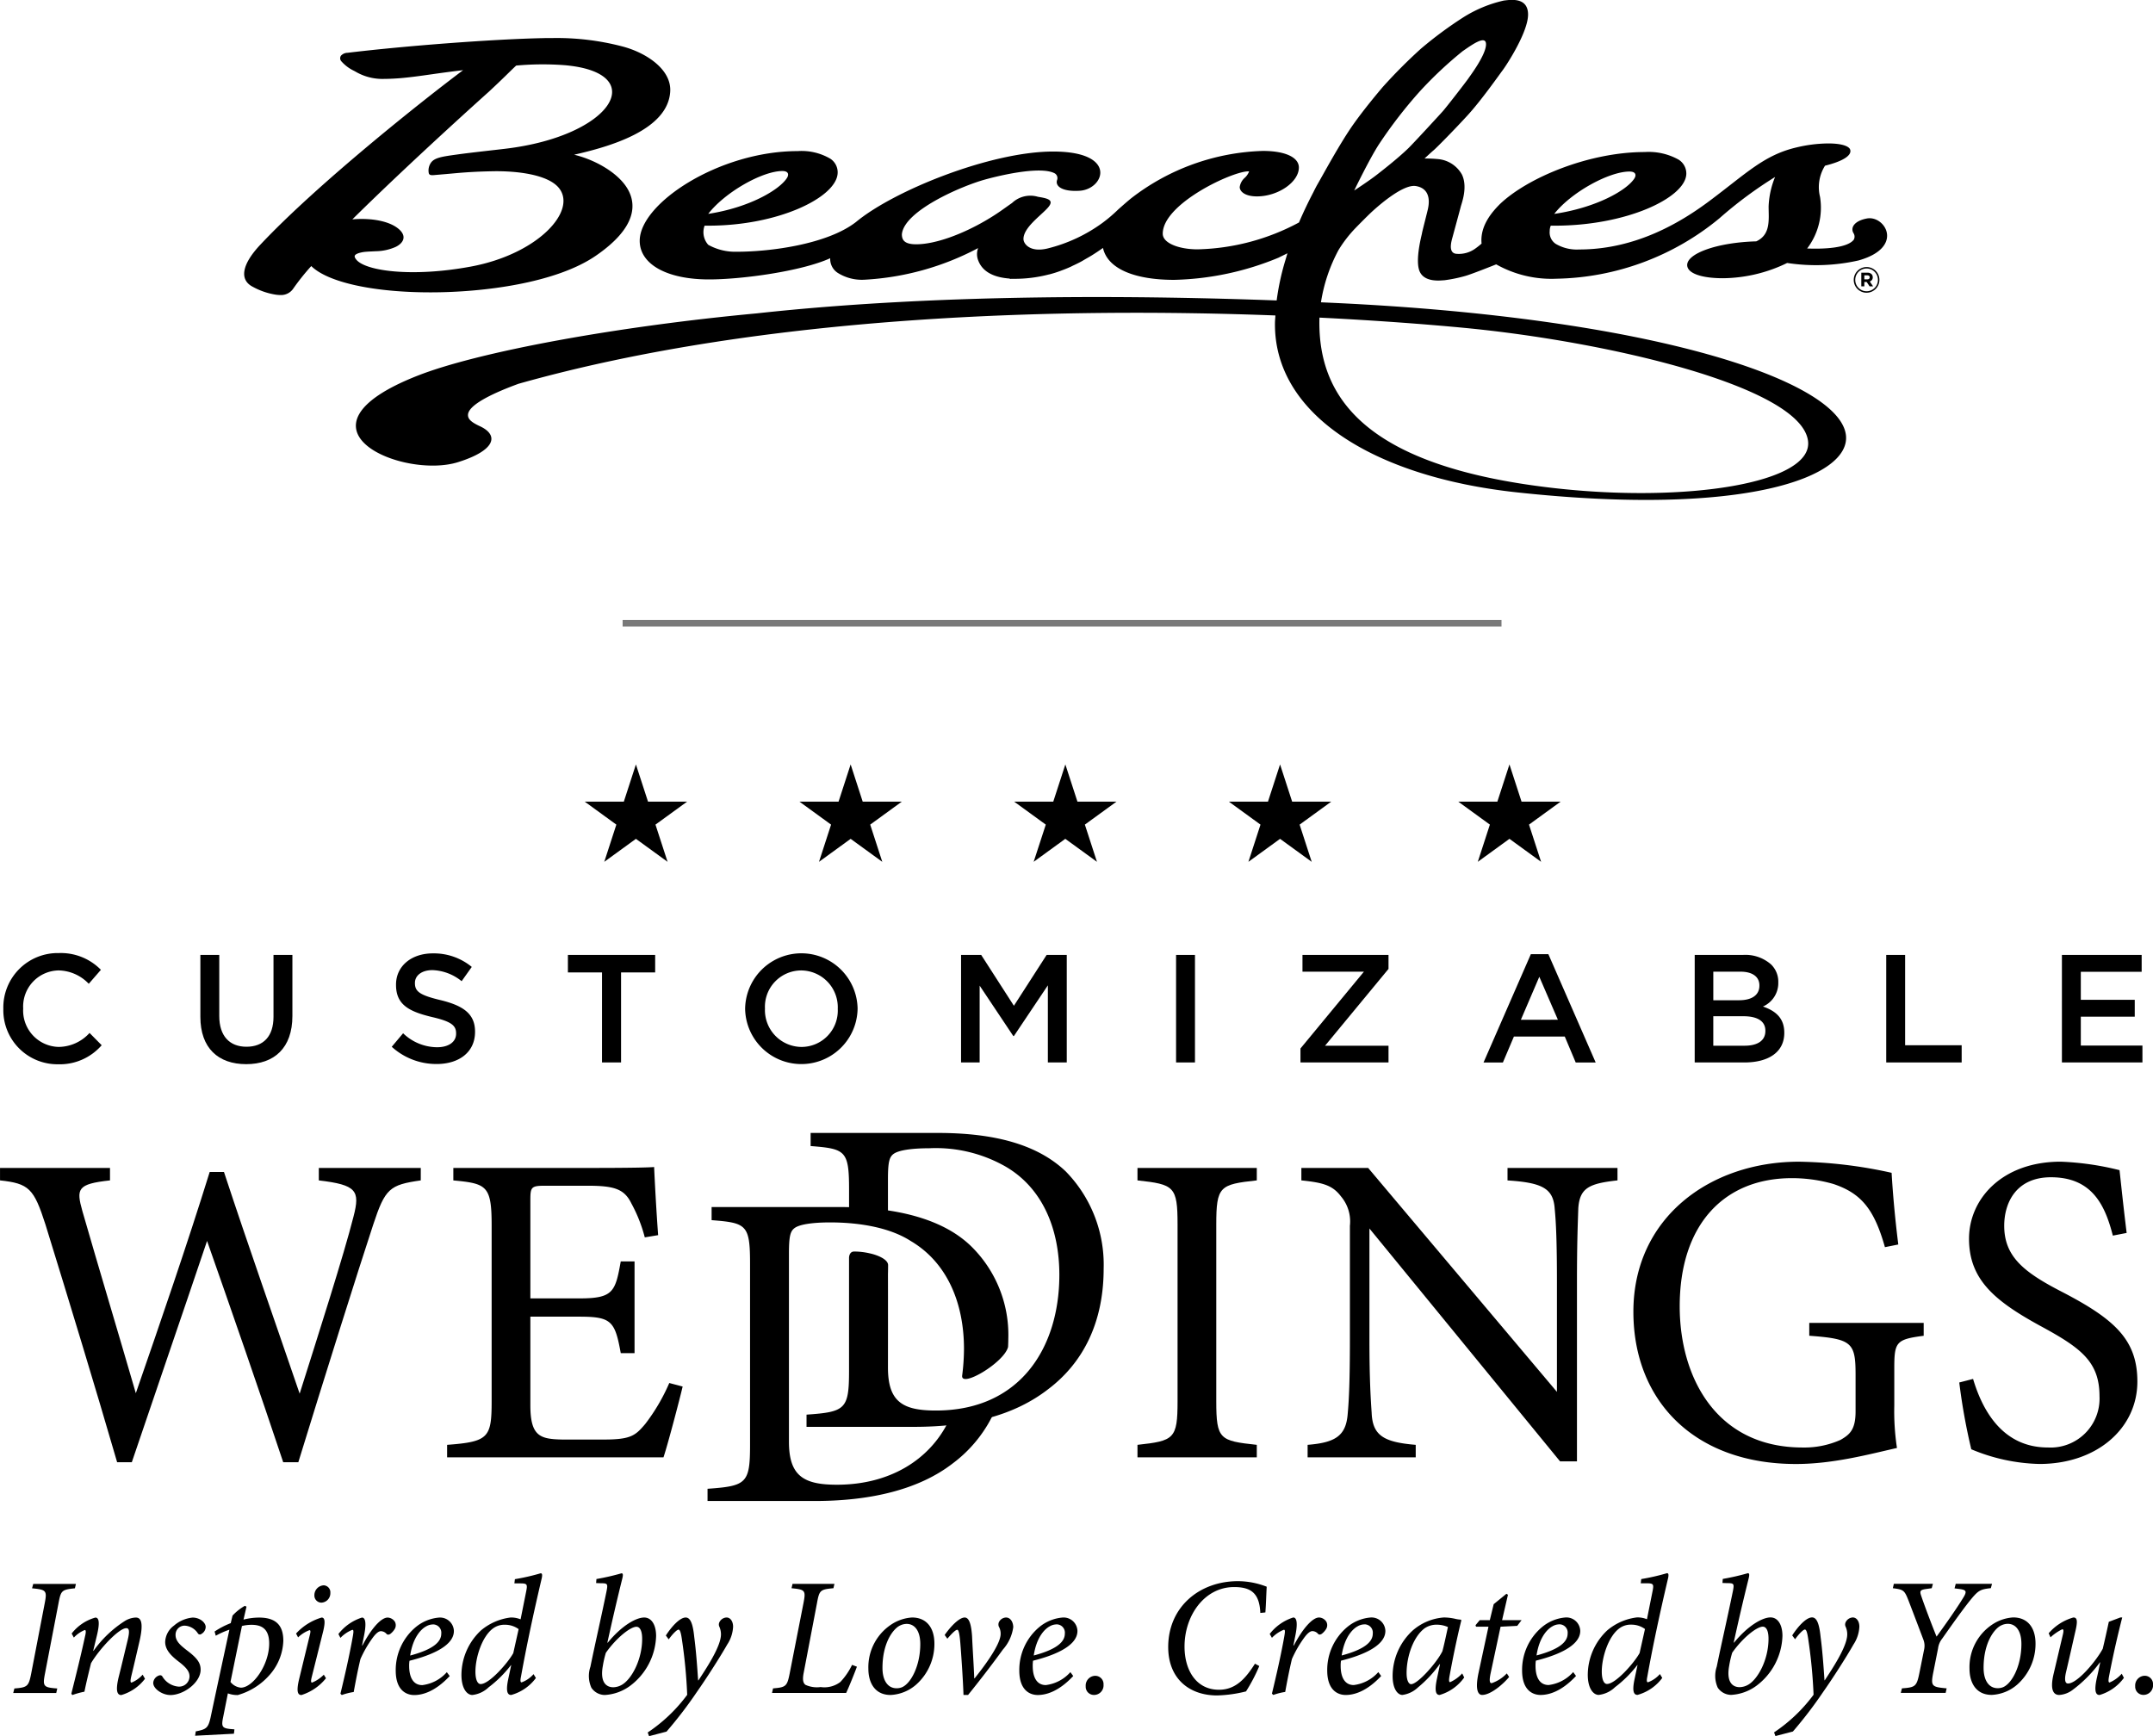
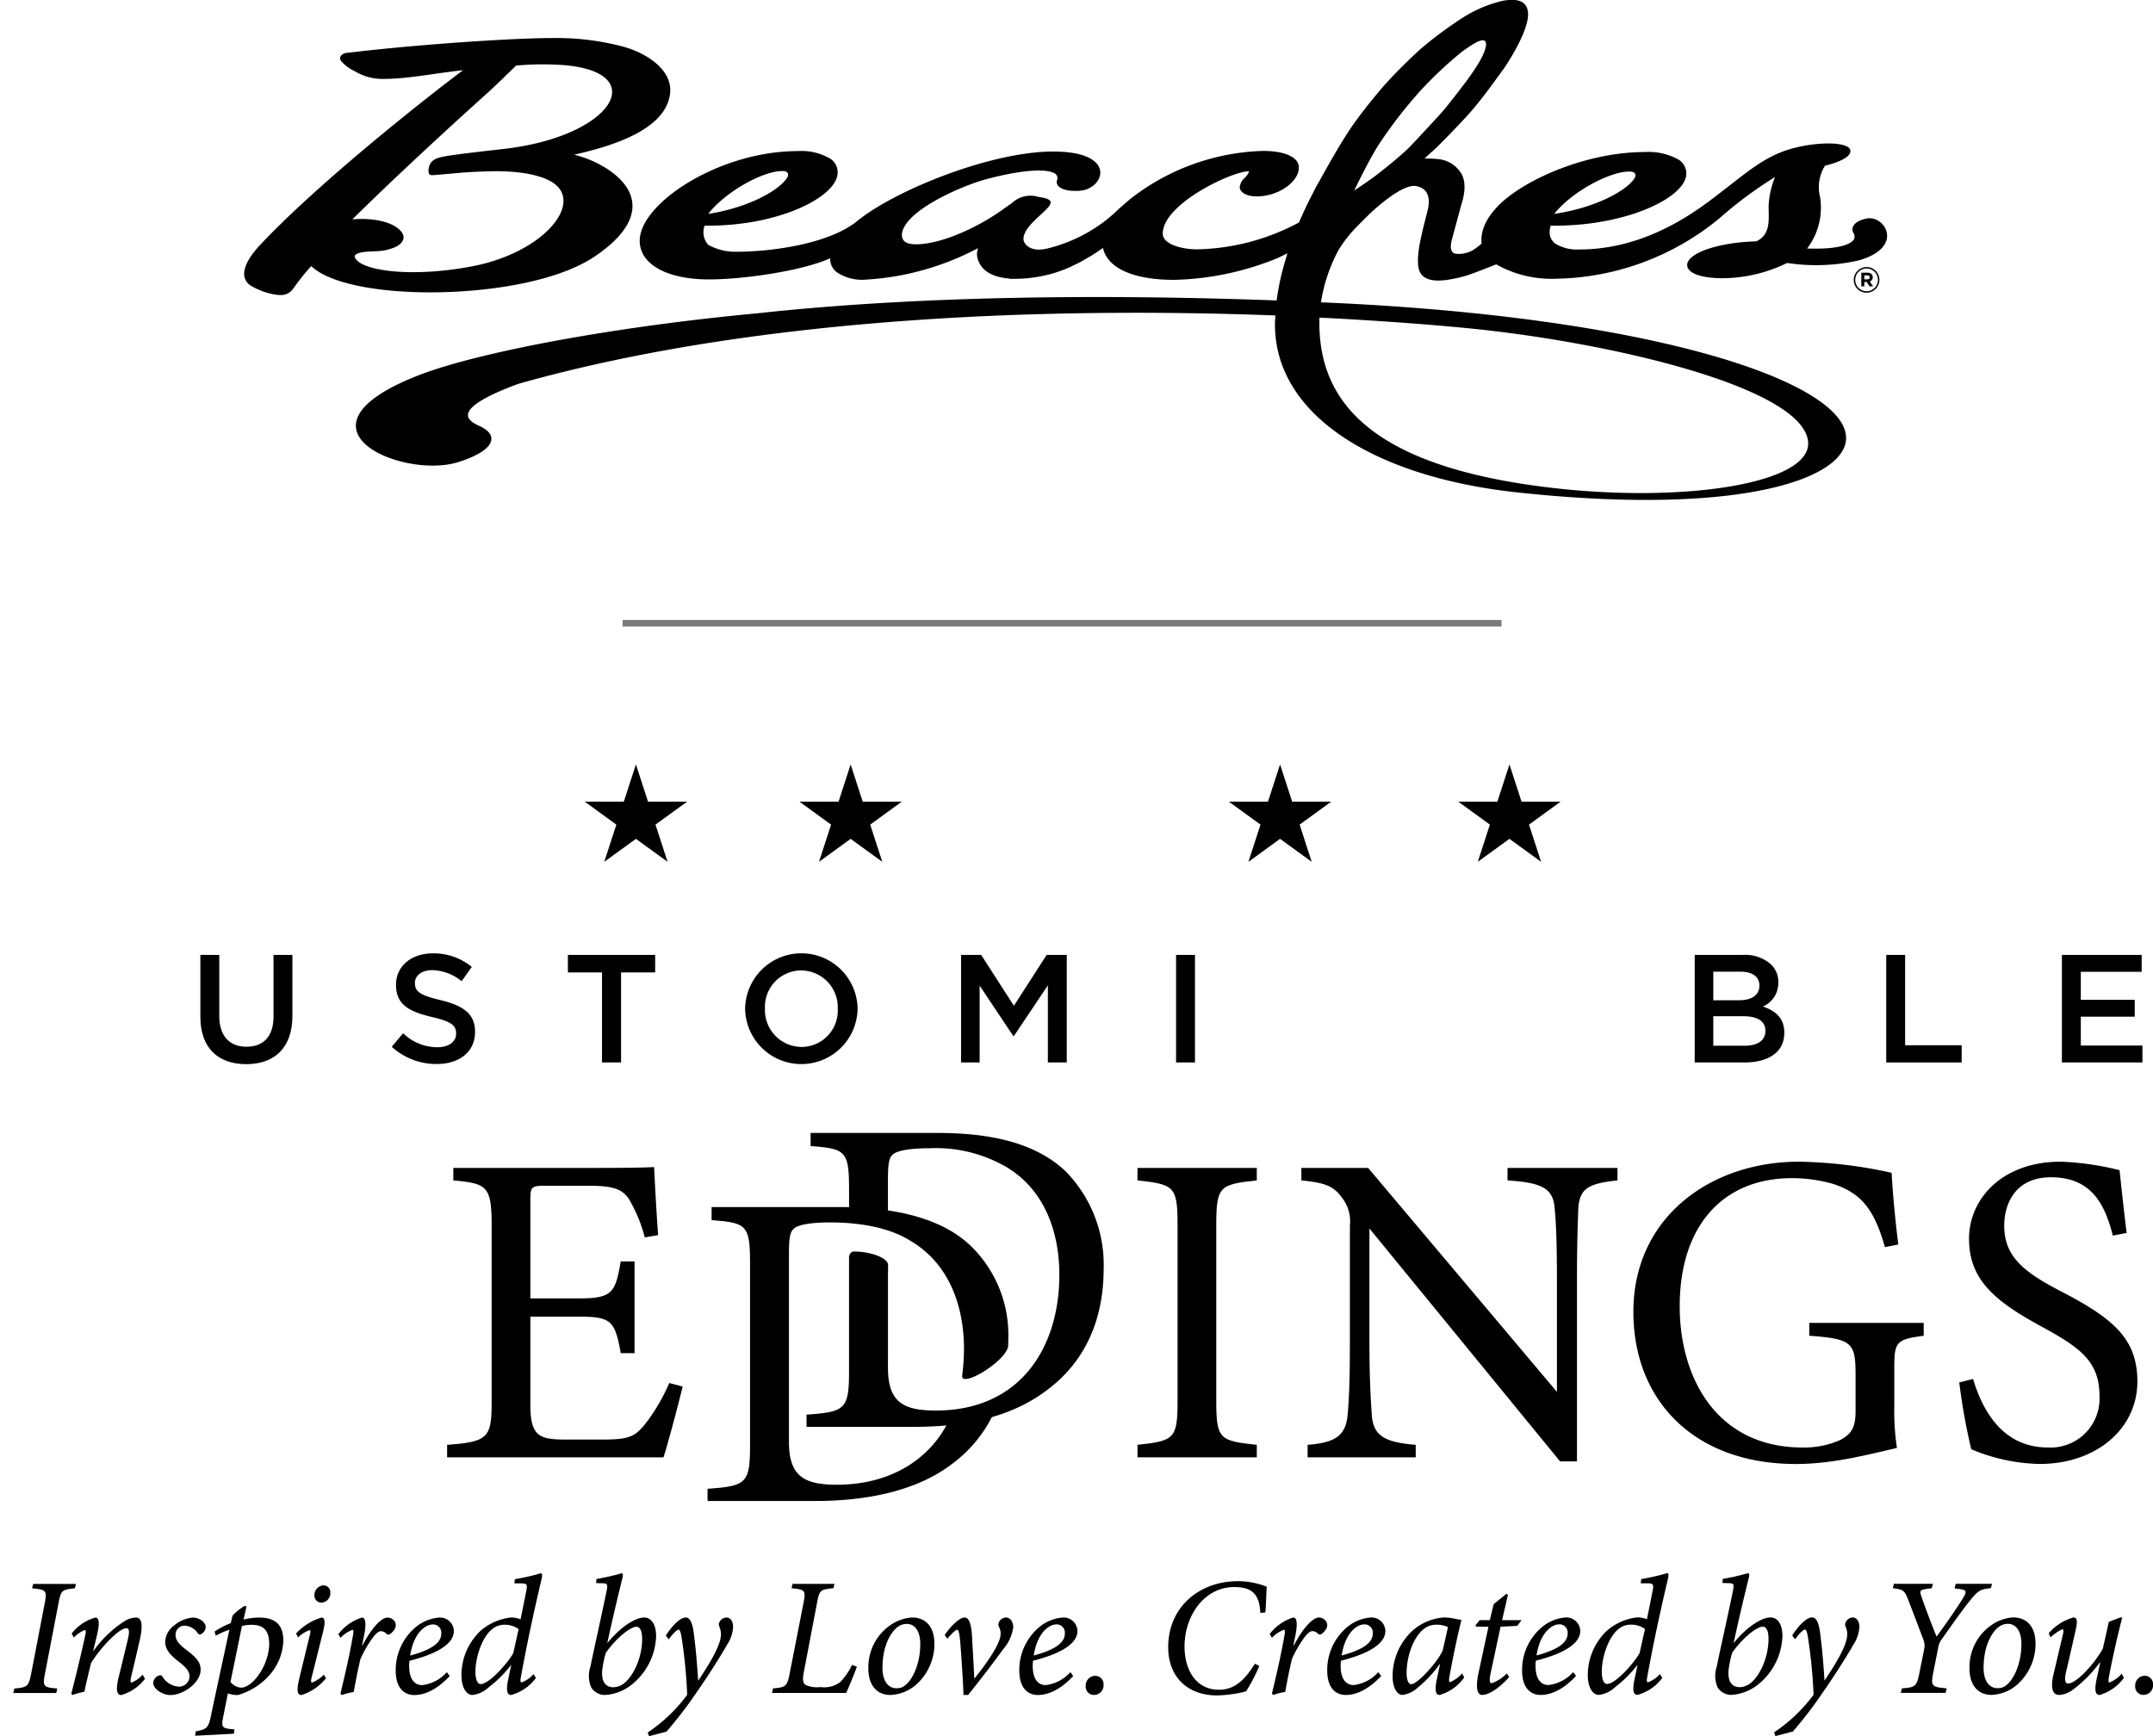
<svg xmlns="http://www.w3.org/2000/svg" width="236.079" height="190.383" viewBox="0 0 236.079 190.383">
  <g id="logos" transform="translate(-331.759 42.498)">
    <line id="Line_66" data-name="Line 66" x2="96.369" transform="translate(400.031 25.847)" fill="none" stroke="#797979" stroke-width="0.719" />
    <g id="Group_709" data-name="Group 709" transform="translate(395.876 41.331)">
-       <path id="Path_6602" data-name="Path 6602" d="M367.975,40.94l-1.325,4.08h-4.289l3.469,2.521L364.5,51.62l3.47-2.521,3.471,2.521-1.326-4.08,3.47-2.521H369.3Z" transform="translate(-315.275 -40.94)" />
      <path id="Path_6603" data-name="Path 6603" d="M348.989,40.94l-1.325,4.08h-4.289l3.469,2.521-1.325,4.08,3.47-2.521,3.47,2.521-1.325-4.08L354.6,45.02h-4.289Z" transform="translate(-319.832 -40.94)" />
      <path id="Path_6604" data-name="Path 6604" d="M407.246,40.94l-1.325,4.08h-4.289L405.1,47.54l-1.325,4.08,3.47-2.521,3.471,2.521-1.326-4.08,3.47-2.521h-4.289Z" transform="translate(-305.85 -40.94)" />
      <path id="Path_6605" data-name="Path 6605" d="M330,40.94l-1.325,4.08h-4.289l3.469,2.521-1.325,4.08L330,49.1l3.471,2.521-1.326-4.08,3.47-2.521h-4.289Z" transform="translate(-324.388 -40.94)" />
      <path id="Path_6606" data-name="Path 6606" d="M386.961,40.94l-1.325,4.08h-4.289l3.469,2.521-1.325,4.08,3.47-2.521,3.47,2.521-1.325-4.08,3.469-2.521h-4.289Z" transform="translate(-310.718 -40.94)" />
    </g>
    <g id="Group_711" data-name="Group 711" transform="translate(331.759 81.743)">
-       <path id="Path_6607" data-name="Path 6607" d="M318.819,77.991c-3.417.489-3.906.879-5.224,4.883-1.611,4.882-5.517,17.282-8.2,26.021h-1.659c-2.538-7.616-5.811-17.039-8.349-24.264-2.831,8.4-5.711,16.746-8.251,24.264h-1.611c-2.44-8.4-5.224-17.527-7.86-26.071-1.27-3.954-1.805-4.491-4.98-4.834V76.625h12.059v1.366c-3.612.391-3.71.928-3.027,3.37,1.9,6.591,3.858,13.083,5.859,19.967,2.685-7.762,5.615-16.256,8.1-24.263h1.564c2.733,8.3,5.467,16.012,8.3,24.313,2.051-6.494,4.834-15.184,5.909-19.432.732-2.831.341-3.466-3.808-3.954V76.625h11.18Z" transform="translate(-272.682 -72.787)" />
      <path id="Path_6608" data-name="Path 6608" d="M338.046,100.616c-.293,1.269-1.611,6.3-2.1,7.762H312.22V107.01c4.54-.341,4.882-.781,4.882-4.785V82.942c0-4.345-.538-4.589-4.2-4.93V76.644h14.938c4.591,0,6.494-.05,7.079-.1.05,1.221.244,4.883.44,7.47l-1.464.244a16.267,16.267,0,0,0-1.464-3.71c-.781-1.611-1.9-1.953-4.833-1.953h-4.638c-1.514,0-1.612.146-1.612,1.561V90.949h5.42c3.662,0,3.9-.732,4.491-4.052h1.513V96.954H331.26c-.635-3.515-1.026-4-4.54-4h-5.372v9.715c0,3.417,1.075,3.71,3.515,3.76h4.541c2.977,0,3.466-.44,4.541-1.709a20.984,20.984,0,0,0,2.635-4.491Z" transform="translate(-263.193 -72.806)" />
      <path id="Path_6609" data-name="Path 6609" d="M373.267,108.359v-1.368c4-.439,4.395-.635,4.395-4.784V82.826c0-4.2-.391-4.395-4.395-4.835V76.625H386.35v1.366c-4.052.44-4.443.635-4.443,4.835v19.381c0,4.2.391,4.345,4.443,4.784v1.368Z" transform="translate(-248.541 -72.787)" />
      <path id="Path_6610" data-name="Path 6610" d="M422.424,77.991c-3.125.342-4.15.831-4.3,3.076-.048,1.562-.145,3.613-.145,8.153V108.8h-1.856l-20.9-25.533V95.471c0,4.393.146,6.591.244,8.005.1,2.491,1.318,3.224,4.832,3.515v1.368H388.445v-1.368c3.027-.243,4.2-.976,4.393-3.369.146-1.561.243-3.758.243-8.2V82.971a4.255,4.255,0,0,0-.975-3.222c-.927-1.221-1.954-1.514-4.346-1.758V76.625h7.323l20.7,24.557V89.221c0-4.54-.1-6.64-.244-8.1-.148-2.2-1.27-2.882-5.175-3.126V76.625h12.058Z" transform="translate(-245.063 -72.787)" />
      <path id="Path_6611" data-name="Path 6611" d="M448.95,95.163c-3.027.391-3.223.683-3.223,3.564v4.1a26.779,26.779,0,0,0,.294,4.639c-3.027.683-6.981,1.758-11.083,1.758-11.082,0-17.819-6.885-17.819-16.7,0-10.3,8.4-16.452,18.161-16.452a49.975,49.975,0,0,1,10.154,1.22c.1,1.807.342,4.785.733,7.86l-1.466.293c-1.172-4.15-2.587-5.906-5.662-6.932a16.406,16.406,0,0,0-4.541-.636c-7.47,0-12.3,5.127-12.3,14.06,0,7.764,4,15.478,13.475,15.478a9.75,9.75,0,0,0,4.149-.831c1.025-.587,1.66-1.122,1.66-3.125v-4c0-3.564-.391-3.954-5.078-4.3V93.748H448.95Z" transform="translate(-238.016 -72.919)" />
      <path id="Path_6612" data-name="Path 6612" d="M462.777,84.179c-.83-3.222-2.2-6.4-6.786-6.4-3.808,0-5.125,2.783-5.125,5.321,0,3.369,2.148,5.079,6.2,7.177,5.858,3.027,8.4,5.274,8.4,9.91,0,5.127-4.443,9.033-10.741,9.033a20.366,20.366,0,0,1-7.47-1.612,66.669,66.669,0,0,1-1.318-7.323l1.514-.391c.976,3.271,3.125,7.518,8.2,7.518a5.367,5.367,0,0,0,5.663-5.613c0-3.76-2-5.274-6.3-7.616-5.127-2.783-8.008-5.127-8.008-9.666,0-4.346,3.613-8.447,10.058-8.447A31.312,31.312,0,0,1,463.51,77c.195,1.757.391,3.711.781,6.885Z" transform="translate(-231.101 -72.919)" />
      <g id="Group_710" data-name="Group 710" transform="translate(77.583)">
        <path id="Path_6613" data-name="Path 6613" d="M363.168,98.569a23.532,23.532,0,0,0,.2-2.916c0-5.108-1.884-9.521-5.85-11.852-2.232-1.437-5.508-2.032-8.831-2.032-2.082,0-3.372.248-3.868.6s-.644.892-.644,2.827v20.627c0,3.768,1.637,4.711,5.256,4.711,5.843,0,10.1-2.757,12.151-6.783l5.234-1.466a14.645,14.645,0,0,1-4.687,5.917c-3.719,2.877-9.028,4.117-15.128,4.117H335.249v-1.34c4.264-.3,4.661-.594,4.661-4.81V86.281c0-4.264-.4-4.463-4.215-4.76V80.082h13.934c6.3,0,11.36,1.29,14.435,4.215a13.613,13.613,0,0,1,4.164,10.244c0,.4-.026.879-.026.879-.407,1.707-5.182,4.541-5.034,3.15" transform="translate(-335.249 -71.957)" />
        <path id="Path_6614" data-name="Path 6614" d="M372.42,77.745c-3.075-2.925-7.736-4.215-14.034-4.215H344.451v1.438c3.818.3,4.215.495,4.215,4.76v2.444l4.264.012V78.636c0-1.933.149-2.478.645-2.826s1.786-.6,3.868-.6a15.41,15.41,0,0,1,8.431,2.034c3.967,2.33,5.85,6.744,5.85,11.851,0,7.935-4.264,14.876-13.537,14.876-3.62,0-5.256-.941-5.256-4.711,0,0,.01-8.066,0-10.19.006-.3.015-.723.015-1.039,0-.681-1.293-1.147-2.032-1.3a7.412,7.412,0,0,0-1.677-.195c-.574-.012-.574.676-.574.676V99.612c0,4.216-.4,4.514-4.661,4.81v1.339h11.752c6.1,0,11.01-1.239,14.728-4.116,3.819-2.877,6.1-7.29,6.1-13.24A14.616,14.616,0,0,0,372.42,77.745Z" transform="translate(-333.148 -73.53)" />
      </g>
    </g>
    <g id="Group_712" data-name="Group 712" transform="translate(332.125 62.019)">
-       <path id="Path_6615" data-name="Path 6615" d="M272.977,63.756v-.033a5.967,5.967,0,0,1,6.081-6.1,6.145,6.145,0,0,1,4.617,1.836l-1.331,1.533a4.688,4.688,0,0,0-3.3-1.466,3.958,3.958,0,0,0-3.891,4.161v.033a3.987,3.987,0,0,0,3.891,4.195,4.623,4.623,0,0,0,3.386-1.533l1.331,1.347a6.083,6.083,0,0,1-4.785,2.089A5.931,5.931,0,0,1,272.977,63.756Z" transform="translate(-272.977 -57.624)" />
      <path id="Path_6616" data-name="Path 6616" d="M290.4,64.576V57.787h2.072v6.7c0,2.191,1.128,3.369,2.982,3.369,1.836,0,2.965-1.111,2.965-3.285V57.787h2.072v6.689c0,3.52-1.988,5.29-5.07,5.29C292.355,69.765,290.4,68,290.4,64.576Z" transform="translate(-268.795 -57.585)" />
      <path id="Path_6617" data-name="Path 6617" d="M307.323,67.893l1.246-1.482a5.428,5.428,0,0,0,3.722,1.533c1.281,0,2.089-.589,2.089-1.482v-.035c0-.842-.471-1.3-2.662-1.8-2.51-.606-3.925-1.348-3.925-3.522v-.033c0-2.021,1.685-3.42,4.026-3.42a6.534,6.534,0,0,1,4.279,1.483L314.987,60.7a5.36,5.36,0,0,0-3.2-1.213c-1.214,0-1.921.622-1.921,1.4v.035c0,.909.539,1.314,2.8,1.853,2.494.606,3.791,1.5,3.791,3.453v.035c0,2.206-1.735,3.52-4.211,3.52A7.263,7.263,0,0,1,307.323,67.893Z" transform="translate(-264.734 -57.618)" />
      <path id="Path_6618" data-name="Path 6618" d="M326.641,59.708H322.9V57.787h9.569v1.921h-3.74v9.872h-2.089Z" transform="translate(-260.995 -57.585)" />
      <path id="Path_6619" data-name="Path 6619" d="M338.572,63.756v-.033a6.167,6.167,0,0,1,12.332-.033v.033a6.167,6.167,0,0,1-12.332.033Zm10.158,0v-.033a4.039,4.039,0,0,0-4.009-4.195,3.985,3.985,0,0,0-3.975,4.161v.033a4.04,4.04,0,0,0,4.009,4.195A3.985,3.985,0,0,0,348.73,63.756Z" transform="translate(-257.234 -57.624)" />
      <path id="Path_6620" data-name="Path 6620" d="M357.667,57.787h2.207l3.587,5.576,3.589-5.576h2.207V69.579h-2.072V61.123l-3.724,5.56h-.067l-3.689-5.527v8.423h-2.039Z" transform="translate(-252.651 -57.585)" />
      <path id="Path_6621" data-name="Path 6621" d="M376.68,57.787h2.072V69.579H376.68Z" transform="translate(-248.088 -57.585)" />
-       <path id="Path_6622" data-name="Path 6622" d="M387.68,68.047l6.958-8.423H387.9V57.787h9.434V59.32l-6.958,8.423h6.958v1.836H387.68Z" transform="translate(-245.448 -57.585)" />
-       <path id="Path_6623" data-name="Path 6623" d="M409.057,57.719h1.92L416.166,69.6h-2.19l-1.2-2.847H407.2L405.991,69.6h-2.123Zm2.965,7.193L409.984,60.2l-2.022,4.717Z" transform="translate(-241.563 -57.601)" />
      <path id="Path_6624" data-name="Path 6624" d="M422.542,57.787h5.29a4.263,4.263,0,0,1,3.084,1.044,2.64,2.64,0,0,1,.791,1.954v.033a2.809,2.809,0,0,1-1.685,2.629c1.381.471,2.342,1.264,2.342,2.863v.035c0,2.106-1.736,3.234-4.364,3.234h-5.459Zm4.868,4.97c1.332,0,2.225-.523,2.225-1.6v-.033c0-.926-.742-1.5-2.072-1.5h-2.982v3.133Zm.606,4.986c1.416,0,2.275-.556,2.275-1.617v-.033c0-.994-.792-1.583-2.427-1.583h-3.285v3.234Z" transform="translate(-237.081 -57.585)" />
      <path id="Path_6625" data-name="Path 6625" d="M439.477,57.787h2.072v9.905h6.2v1.887h-8.272Z" transform="translate(-233.016 -57.585)" />
      <path id="Path_6626" data-name="Path 6626" d="M455.013,57.787h8.745V59.64h-6.672v3.067H463v1.853h-5.914v3.168h6.757v1.853h-8.829Z" transform="translate(-229.288 -57.585)" />
    </g>
    <path id="Path_6627" data-name="Path 6627" d="M507.427,125.811a1.047,1.047,0,0,0,1.052-1.123.909.909,0,0,0-.885-.976,1.065,1.065,0,0,0-1.069,1.142.9.9,0,0,0,.9.957m-2.377-2.321a3.77,3.77,0,0,1-1.327.959c-.129,0-.166-.148-.056-.719.461-2.4.941-4.46,1.438-6.413h-.2l-1.271.479c-.241,1.125-.461,2.1-.663,2.949-.719,1.347-2.784,3.816-3.815,3.816-.277,0-.423-.314-.221-1.216.35-1.474.682-2.967,1.013-4.423.3-1.235.222-1.6-.2-1.6a5.576,5.576,0,0,0-2.708,1.732l.2.443a5.448,5.448,0,0,1,1.291-.885c.148,0,.166.166.056.627-.332,1.4-.663,2.819-1,4.238-.479,1.99.11,2.34.609,2.34a2.715,2.715,0,0,0,1.492-.57,14.334,14.334,0,0,0,2.967-3h.036c-.128.608-.2.976-.35,1.621-.368,1.6-.11,1.953.276,1.953a5.063,5.063,0,0,0,2.672-1.879Zm-13.6,1.585c-.977,0-1.547-.866-1.547-2.23,0-2.838,1.234-4.35,1.953-4.664a1.651,1.651,0,0,1,.7-.165c.848,0,1.494.718,1.494,2.212,0,2.358-1.014,4.312-2.009,4.736a1.544,1.544,0,0,1-.59.11m-.663.737a4.58,4.58,0,0,0,2.838-1.161,5.968,5.968,0,0,0,1.972-4.459c0-1.824-.921-2.876-2.451-2.876a4.679,4.679,0,0,0-1.989.59,5.608,5.608,0,0,0-2.8,5.031c0,1.493.682,2.874,2.433,2.874m.037-12.181h-3.98l-.13.5.573.073c.681.093.811.241.423.884-.755,1.254-2.083,3.116-2.967,4.333-.515-1.254-1.327-3.41-1.676-4.443-.185-.533-.148-.681.5-.774l.645-.092.13-.479H480.06l-.11.479c1.162.148,1.272.222,1.7,1.309.738,1.916,1.2,3.15,1.641,4.311a1.87,1.87,0,0,1,.092,1.087l-.5,2.487c-.314,1.585-.441,1.678-1.934,1.788l-.129.5h4.92l.11-.5c-1.641-.148-1.769-.221-1.456-1.788l.516-2.6a2.129,2.129,0,0,1,.443-1.052c1.216-1.731,2.192-3.1,3.022-4.147.94-1.161,1.143-1.271,2.321-1.4Zm-18.371,10.578c-.11-1.678-.239-3.336-.424-4.737-.148-1.474-.424-2.156-.94-2.156-.663,0-1.585,1.052-2.175,1.973l.314.423c.46-.645.921-1.068,1.069-1.068s.258.221.387,1.142a55.851,55.851,0,0,1,.572,6.008,17.381,17.381,0,0,1-4.331,4.128l.148.405,1.917-.5A46.4,46.4,0,0,0,472.3,125.5c.976-1.381,2.543-3.814,3.334-5.214a3.865,3.865,0,0,0,.646-1.953c0-.609-.312-1.014-.719-1.014a.91.91,0,0,0-.774.5.59.59,0,0,0-.037.461,2.052,2.052,0,0,1,.2.867c.019,1.344-1.678,3.85-2.469,5.068Zm-9.307.755c-.756,0-1.474-.534-1.143-2.34a10.851,10.851,0,0,1,.332-1.438c1.179-1.676,2.709-2.856,3.354-2.856.35,0,.627.387.627,1.326,0,2.249-1.125,4.387-2.212,5.032a1.984,1.984,0,0,1-.959.277m-1.879-11.427.534.019c.718,0,.774.055.608.885-.608,2.966-1.254,5.75-1.769,8.273a3.154,3.154,0,0,0,.11,2.305,1.79,1.79,0,0,0,1.474.791,5.153,5.153,0,0,0,2.783-1.012,7.083,7.083,0,0,0,2.838-5.456c0-1.216-.5-2.027-1.308-2.027-.848,0-2.414.83-4,2.764H462.5c.516-2.358,1.013-4.515,1.641-7.04.092-.387.092-.572-.092-.572a25.986,25.986,0,0,1-2.747.627Zm-12.66,11.076c-.314,0-.572-.424-.572-1.363,0-1.548.718-3.871,1.953-4.755a2.08,2.08,0,0,1,1.291-.387,2.522,2.522,0,0,1,1.492.48l-.59,2.635c-.608,1.1-2.634,3.39-3.574,3.39m5.8-1.087a3.192,3.192,0,0,1-1.308.9c-.129,0-.166-.166-.073-.608.643-3.576,1.419-7.151,2.285-10.836.073-.37.036-.517-.13-.517a23.724,23.724,0,0,1-2.82.645l-.055.461h.589c.811,0,.867.074.7.9l-.608,3.042a2.786,2.786,0,0,0-1.087-.2,6.194,6.194,0,0,0-3.263,1.419A6.722,6.722,0,0,0,446.5,123.6c0,1.474.59,2.211,1.2,2.211a3.062,3.062,0,0,0,1.788-.847,12.793,12.793,0,0,0,2.432-2.414l.037-.019-.331,1.567c-.3,1.419-.037,1.712.331,1.712a5.034,5.034,0,0,0,2.709-1.861Zm-11.04-5.455a.909.909,0,0,1,.923,1.014c0,.847-.775,1.7-3.41,2.4.314-2.063,1.235-2.913,1.734-3.188a1.5,1.5,0,0,1,.754-.222m1.531,5.234a4.289,4.289,0,0,1-2.692,1.419c-1.123,0-1.437-1.086-1.437-2.082a3.359,3.359,0,0,1,.037-.59c1.769-.441,4.866-1.436,4.866-3.261a1.518,1.518,0,0,0-1.623-1.474,4.6,4.6,0,0,0-2.543,1.032,6.127,6.127,0,0,0-2.211,4.774c0,2.192,1.179,2.69,2.027,2.69.884,0,2.267-.35,3.887-2.082Zm-5.658-5.694h-2.138l.643-2.783-.165-.11-1.4,1.142-.424,1.751h-1.106l-.461.553.056.166h1.363l-1.086,5.049c-.405,1.9-.037,2.432.387,2.432.976,0,2.36-1.234,2.967-1.972l-.258-.387a4.1,4.1,0,0,1-1.659,1.07c-.2,0-.3-.2-.11-1.107l1.087-5.085,1.824-.093Zm-12.109,7.022c-.258,0-.5-.388-.5-1.218,0-1.824.737-4,1.99-4.92a2.3,2.3,0,0,1,1.308-.387,3.062,3.062,0,0,1,1.235.259c-.13.588-.405,1.916-.608,2.652-.627,1.272-2.709,3.613-3.429,3.613m5.6-1.18a4,4,0,0,1-1.327.959c-.11,0-.166-.148-.037-.792.424-2.341.977-4.847,1.272-5.989l-.055-.073a3.6,3.6,0,0,1-.7-.112,5.98,5.98,0,0,0-1.143-.129,5.837,5.837,0,0,0-3.427,1.419,6.788,6.788,0,0,0-2.212,4.995c0,1.474.59,2.082,1.069,2.082a3.059,3.059,0,0,0,1.715-.828,13.282,13.282,0,0,0,2.376-2.544h.038l-.37,1.751c-.258,1.347-.017,1.622.331,1.622a5.008,5.008,0,0,0,2.691-1.916Zm-10.725-5.382a.908.908,0,0,1,.921,1.014c0,.847-.775,1.7-3.41,2.4.314-2.063,1.235-2.913,1.732-3.188a1.511,1.511,0,0,1,.756-.222m1.529,5.234a4.281,4.281,0,0,1-2.691,1.419c-1.123,0-1.437-1.086-1.437-2.082a3.354,3.354,0,0,1,.037-.59c1.768-.441,4.865-1.436,4.865-3.261a1.517,1.517,0,0,0-1.622-1.474,4.593,4.593,0,0,0-2.542,1.032,6.12,6.12,0,0,0-2.212,4.774c0,2.192,1.179,2.69,2.027,2.69.884,0,2.267-.35,3.889-2.082Zm-11.665-3.76a3.667,3.667,0,0,1,1.308-.884c.146,0,.146.184.036.794-.35,1.972-.866,4.237-1.344,6.21l.148.146a6.9,6.9,0,0,1,1.307-.331c.222-1.216.444-2.377.738-3.612a12.718,12.718,0,0,1,1.308-2.285c.424-.59.719-.774.94-.774a.858.858,0,0,1,.627.312c.091.093.238.093.4-.017a1.934,1.934,0,0,0,.48-.536.8.8,0,0,0,.017-.791,1,1,0,0,0-.791-.461c-.738,0-1.825,1.252-2.765,3.059h-.055l.183-.92c.277-1.291.258-2.139-.2-2.139a5.287,5.287,0,0,0-2.58,1.805Zm-1.861,2.838c-1.014,1.6-2.1,2.857-3.946,2.857-2.469,0-3.777-2.1-3.777-4.737,0-3.409,2.192-6.524,5.437-6.524,1.824,0,2.783.645,2.873,2.838l.554-.056c.073-.884.092-1.879.146-2.82a8.7,8.7,0,0,0-3.15-.608c-4.258,0-7.65,2.857-7.65,7.224,0,3.446,2.285,5.307,5.364,5.307a14.318,14.318,0,0,0,3.169-.443,18.849,18.849,0,0,0,1.455-2.783Zm-17.655,3.427a1.046,1.046,0,0,0,1.05-1.123.908.908,0,0,0-.884-.976,1.066,1.066,0,0,0-1.07,1.142.9.9,0,0,0,.9.957m-4.111-7.74a.909.909,0,0,1,.923,1.014c0,.847-.774,1.7-3.409,2.4.312-2.063,1.234-2.913,1.731-3.188a1.514,1.514,0,0,1,.755-.222m1.53,5.234a4.284,4.284,0,0,1-2.691,1.419c-1.125,0-1.437-1.086-1.437-2.082a3.472,3.472,0,0,1,.036-.59c1.771-.441,4.867-1.436,4.867-3.261a1.518,1.518,0,0,0-1.622-1.474,4.607,4.607,0,0,0-2.544,1.032,6.126,6.126,0,0,0-2.21,4.774c0,2.192,1.178,2.69,2.026,2.69.884,0,2.267-.35,3.889-2.082Zm-10.541.682c-.055-1.51-.166-3-.239-4.625-.092-1.345-.332-2.046-.811-2.046-.589,0-1.529.959-2.192,1.917l.294.405c.59-.683.923-.977,1.087-.977.129,0,.239.314.332,1.419.092,1.125.294,4.019.35,5.731h.5c1.106-1.363,2.747-3.483,3.814-4.975a4.613,4.613,0,0,0,1.143-2.469c-.019-.627-.35-1.052-.792-1.052a.9.9,0,0,0-.792.534.656.656,0,0,0,0,.461,1.55,1.55,0,0,1,.2.81c0,1.235-2.1,3.926-2.856,4.866Zm-8.514,1.087c-.977,0-1.549-.866-1.549-2.23,0-2.838,1.235-4.35,1.954-4.664a1.657,1.657,0,0,1,.7-.165c.848,0,1.492.718,1.492,2.212,0,2.358-1.013,4.312-2.008,4.736a1.544,1.544,0,0,1-.59.11m-.663.737a4.58,4.58,0,0,0,2.838-1.161,5.968,5.968,0,0,0,1.972-4.459c0-1.824-.921-2.876-2.451-2.876a4.688,4.688,0,0,0-1.99.59,5.607,5.607,0,0,0-2.8,5.031c0,1.493.682,2.874,2.433,2.874m-4.221-3.3a7.373,7.373,0,0,1-1.288,1.879,2.891,2.891,0,0,1-2.158.553,3.039,3.039,0,0,1-1.658-.239c-.3-.221-.332-.645-.2-1.327l1.456-7.63c.257-1.4.331-1.512,1.805-1.641l.11-.479H359.3l-.11.479c1.493.148,1.585.222,1.308,1.641l-1.51,7.7c-.277,1.4-.405,1.53-1.824,1.641l-.112.5h8.128c.275-.57.959-2.265,1.179-2.876Zm-16.88,1.7c-.11-1.678-.239-3.336-.423-4.737-.148-1.474-.424-2.156-.941-2.156-.663,0-1.585,1.052-2.174,1.973l.313.423c.461-.645.921-1.068,1.07-1.068s.258.221.387,1.142a55.805,55.805,0,0,1,.57,6.008,17.4,17.4,0,0,1-4.33,4.128l.148.405,1.916-.5a46.206,46.206,0,0,0,3.318-4.333c.976-1.381,2.542-3.814,3.336-5.214a3.887,3.887,0,0,0,.645-1.953c0-.609-.314-1.014-.719-1.014a.915.915,0,0,0-.775.5.59.59,0,0,0-.036.461,2.072,2.072,0,0,1,.2.867c.02,1.344-1.677,3.85-2.469,5.068Zm-9.306.755c-.755,0-1.474-.534-1.142-2.34a10.711,10.711,0,0,1,.331-1.438c1.179-1.676,2.709-2.856,3.353-2.856.351,0,.627.387.627,1.326,0,2.249-1.125,4.387-2.212,5.032a1.975,1.975,0,0,1-.957.277m-1.88-11.427.534.019c.718,0,.774.055.608.885-.608,2.966-1.252,5.75-1.768,8.273a3.148,3.148,0,0,0,.11,2.305,1.788,1.788,0,0,0,1.474.791,5.153,5.153,0,0,0,2.783-1.012,7.083,7.083,0,0,0,2.838-5.456c0-1.216-.5-2.027-1.308-2.027-.849,0-2.414.83-4,2.764h-.037c.515-2.358,1.013-4.515,1.639-7.04.093-.387.093-.572-.092-.572a25.928,25.928,0,0,1-2.745.627Zm-12.66,11.076c-.314,0-.572-.424-.572-1.363,0-1.548.719-3.871,1.953-4.755a2.082,2.082,0,0,1,1.291-.387,2.52,2.52,0,0,1,1.492.48l-.588,2.635c-.609,1.1-2.636,3.39-3.576,3.39m5.8-1.087a3.185,3.185,0,0,1-1.308.9c-.129,0-.165-.166-.073-.608.645-3.576,1.419-7.151,2.285-10.836.073-.37.037-.517-.129-.517a23.794,23.794,0,0,1-2.82.645l-.056.461h.59c.811,0,.867.074.7.9l-.609,3.042a2.78,2.78,0,0,0-1.086-.2,6.2,6.2,0,0,0-3.262,1.419,6.719,6.719,0,0,0-2.139,4.866c0,1.474.59,2.211,1.2,2.211a3.056,3.056,0,0,0,1.788-.847,12.792,12.792,0,0,0,2.433-2.414l.037-.019-.332,1.567c-.294,1.419-.036,1.712.332,1.712a5.028,5.028,0,0,0,2.708-1.861Zm-11.039-5.455a.908.908,0,0,1,.921,1.014c0,.847-.774,1.7-3.41,2.4.314-2.063,1.236-2.913,1.734-3.188a1.506,1.506,0,0,1,.755-.222m1.53,5.234a4.287,4.287,0,0,1-2.691,1.419c-1.125,0-1.438-1.086-1.438-2.082a3.354,3.354,0,0,1,.037-.59c1.771-.441,4.866-1.436,4.866-3.261a1.518,1.518,0,0,0-1.622-1.474,4.6,4.6,0,0,0-2.543,1.032,6.124,6.124,0,0,0-2.212,4.774c0,2.192,1.18,2.69,2.029,2.69.884,0,2.265-.35,3.889-2.082Zm-11.666-3.76a3.677,3.677,0,0,1,1.308-.884c.148,0,.148.184.037.794-.351,1.972-.866,4.237-1.345,6.21l.148.146a6.934,6.934,0,0,1,1.308-.331c.222-1.216.443-2.377.737-3.612a12.72,12.72,0,0,1,1.309-2.285c.424-.59.718-.774.94-.774a.857.857,0,0,1,.626.312c.093.093.239.093.406-.017a1.912,1.912,0,0,0,.479-.536.811.811,0,0,0,.02-.791,1,1,0,0,0-.794-.461c-.737,0-1.824,1.252-2.764,3.059H312.1l.185-.92c.276-1.291.258-2.139-.2-2.139a5.282,5.282,0,0,0-2.58,1.805Zm-1.824,4.036a3.774,3.774,0,0,1-1.291.867c-.11,0-.148-.148-.037-.59l1.272-5.087c.2-.866.222-1.456-.185-1.456a6.182,6.182,0,0,0-2.8,1.751l.222.424a3.554,3.554,0,0,1,1.252-.792c.129,0,.129.184.019.59l-1.143,4.717c-.368,1.512-.128,1.805.241,1.805a5.587,5.587,0,0,0,2.691-1.843Zm-.02-9.8a1.082,1.082,0,0,0-1.012,1.087.775.775,0,0,0,.774.811,1.029,1.029,0,0,0,.976-1.068.764.764,0,0,0-.738-.831m-8.955,4.46a4.427,4.427,0,0,1,1.05-.129c1.069,0,1.936.405,1.936,2.046,0,2.36-1.788,4.846-3.1,4.846a1.649,1.649,0,0,1-1.143-.626Zm.5-2.119-.184-.092a5.642,5.642,0,0,0-1.347,1.069l-.2.83a8.934,8.934,0,0,0-1.769.92l.129.461a8.77,8.77,0,0,1,1.494-.662c-.683,3.187-1.384,6.412-2.065,9.637-.259,1.142-.461,1.29-1.622,1.512l-.073.479,4.257-.221.055-.48-.441-.036c-.9-.092-1.014-.258-.794-1.309l.517-2.6a2.983,2.983,0,0,0,1.086.184,7.266,7.266,0,0,0,3.427-2.137,5.946,5.946,0,0,0,1.567-3.815c0-1.641-.756-2.543-2.655-2.543a6.98,6.98,0,0,0-1.712.221Zm-8.366,9.693c1.492,0,3.336-1.381,3.336-2.783,0-.791-.443-1.326-1.549-2.155-.663-.517-1.2-.977-1.2-1.641a.988.988,0,0,1,1-1.032,1.835,1.835,0,0,1,1.437.83.262.262,0,0,0,.405.073.9.9,0,0,0,.461-.756c0-.479-.627-1.032-1.437-1.032a3.638,3.638,0,0,0-2.046.885,2.319,2.319,0,0,0-.959,1.787c0,.941.774,1.622,1.6,2.249.866.681,1.069,1.087,1.069,1.548a1.137,1.137,0,0,1-1.216,1.1,2.273,2.273,0,0,1-1.769-1.123c-.092-.129-.239-.166-.461-.055a.915.915,0,0,0-.534.774c0,.645,1,1.326,1.862,1.326m-3.023-2.23a3.238,3.238,0,0,1-1.215.867c-.13,0-.149-.166-.038-.663.314-1.291.609-2.58.9-3.833.553-2.36.036-2.636-.406-2.636a2.474,2.474,0,0,0-1.234.405,12.4,12.4,0,0,0-3.391,3.244h-.037l.387-1.6c.35-1.419.276-2.046-.148-2.046a4.993,4.993,0,0,0-2.6,1.751l.239.443a3.408,3.408,0,0,1,1.2-.83c.11,0,.166.148.017.738-.441,2.045-.994,4.257-1.492,6.247l.11.146a9.235,9.235,0,0,1,1.327-.368c.221-1.106.5-2.211.719-3.115.92-1.565,3.059-3.85,3.87-3.85.3,0,.406.277.146,1.327-.331,1.363-.645,2.709-.995,4.091-.331,1.419-.166,1.916.3,1.916a5.012,5.012,0,0,0,2.6-1.787Zm-7.316-9.951h-4.681l-.129.479c1.53.148,1.658.239,1.4,1.586l-1.493,7.757c-.276,1.4-.405,1.53-1.844,1.641l-.128.5h4.717l.112-.5c-1.512-.11-1.622-.221-1.345-1.641l1.492-7.757c.258-1.347.351-1.438,1.788-1.586Z" transform="translate(59.361 17.558)" />
    <path id="logo_beaches" d="M1715.405,1144.049c-1.347.255-1.818.973-1.481,1.586a.7.7,0,0,1,.043.74c-.713.925-3.3,1.039-5.112.964a7.388,7.388,0,0,0,1.412-5.662,4.427,4.427,0,0,1,.547-3.417c2.021-.5,3.042-1.172,2.729-1.834-.239-.386-1.106-.607-2.378-.607a15.335,15.335,0,0,0-3.425.424c-3.6.83-5.51,2.829-9.608,5.892-3.091,2.308-8.034,5.312-14.27,5.312a4.559,4.559,0,0,1-2.551-.6,1.492,1.492,0,0,1-.683-1.422,1.468,1.468,0,0,1,.114-.588c.148,0,.3,0,.442,0,7.82,0,14.17-2.995,14.416-5.571a1.788,1.788,0,0,0-.851-1.676,6.714,6.714,0,0,0-3.71-.828c-6.14,0-12.9,2.837-15.906,5.74-.735.75-2.179,2.3-1.977,4.3a8.547,8.547,0,0,1-.709.561,3.078,3.078,0,0,1-2.092.555c-.917-.117-.478-1.463-.376-1.855.1-.37.8-2.934.894-3.309s.8-2.16.117-3.544a3.342,3.342,0,0,0-2.538-1.668,14.445,14.445,0,0,0-1.552-.07s.728-.68,1.01-.916,2.257-2.229,3.738-3.85,3.408-4.366,3.831-4.93,2.8-4.2,2.774-6.127-2-1.572-2.655-1.5a14.163,14.163,0,0,0-4.467,1.855,43.11,43.11,0,0,0-4.63,3.428,57.534,57.534,0,0,0-4.184,4.2c-.516.61-2,2.371-3.2,4.062-1.465,2.064-3.362,5.587-3.973,6.642-.12.208-.272.506-.432.831-.538,1.028-1.071,2.136-1.57,3.3l-.012.021a24.615,24.615,0,0,1-11.1,2.944h-.1c-1.876-.013-3.734-.638-3.734-1.717,0-3.275,7.605-6.834,9.37-6.834a.673.673,0,0,1,.1.007,1.84,1.84,0,0,1-.465.687,1.662,1.662,0,0,0-.565,1.024c0,.495.59,1.027,1.886,1.027,2.319,0,4.6-1.569,4.6-3.167,0-1.121-1.509-1.819-3.938-1.819a24.739,24.739,0,0,0-14.459,5.2c-.461.376-.916.78-1.4,1.207a16.638,16.638,0,0,1-1.7,1.455,17.185,17.185,0,0,1-6.088,2.842c-1.9.448-2.613-.518-2.613-1.045,0-1.255,1.881-2.541,2.666-3.424.759-.854.033-1.026-1.082-1.206a2.917,2.917,0,0,0-2.84.683c-.927.639-1.528,1.13-2.914,1.937-2.5,1.457-5.459,2.589-7.6,2.589-1.317,0-1.563-.5-1.563-1.1.246-2.58,6.539-5.29,9.116-6,2.254-.62,6.271-1.457,7.671-.664a.611.611,0,0,1,.223.742c-.209.7.664,1.276,2.5,1.151,2.7-.182,4.215-4.3-2.921-4.3-6.864,0-17.474,4.286-21.619,7.727-3.153,2.448-9.384,3.262-13.081,3.262a6.086,6.086,0,0,1-3.12-.76,2.073,2.073,0,0,1-.4-2.1l.43,0c7.6,0,13.849-3.031,14.148-5.638a1.786,1.786,0,0,0-.786-1.7,6.224,6.224,0,0,0-3.589-.839c-8.592,0-17.319,5.724-17.319,9.835,0,2.575,2.982,4.238,7.6,4.238,3.614,0,10.165-.9,13.289-2.325a1.807,1.807,0,0,0,.83,1.608,4.961,4.961,0,0,0,2.908.749,30,30,0,0,0,12.481-3.469,1.87,1.87,0,0,0,.022,1.384c.5,1.3,1.847,1.851,3.47,1.96l-.039.032c.166,0,.327-.006.491-.006h0a14.926,14.926,0,0,0,3.818-.479l.015,0c.4-.1.792-.224,1.182-.364l.079-.031c.369-.133.736-.278,1.1-.443.066-.028.13-.065.2-.1.326-.151.651-.307.975-.482.147-.08.295-.173.443-.258.245-.141.489-.276.734-.429.4-.25.8-.517,1.2-.8.522,2.351,3.6,3.5,7.8,3.5a31.647,31.647,0,0,0,11.494-2.451l0-.006.935-.459c-.074.229-.138.461-.207.692-.056.183-.113.372-.16.539a27.41,27.41,0,0,0-.817,3.944c-13.781-.506-36.237-.855-57,1.415-15.474,1.44-30.526,4.224-37.144,6.814-14.863,5.818-1.688,11.4,4.372,9.506,4.117-1.287,4.535-2.957,2.406-3.944-1.032-.474-1.307-.824-1.306-1.227,0-1,2.25-2.22,5.535-3.425,27.278-7.7,60.189-8.359,83-7.494-.014.276-.046.551-.049.827-.113,10.025,10.826,16.87,26.486,18.568,25,2.709,36.715-1.656,36.118-6.3-.764-5.948-21.118-12.852-56.254-14.478l-1.307-.059a17.859,17.859,0,0,1,1.926-5.733,13.908,13.908,0,0,1,1.868-2.416c.229-.242,1.316-1.338,1.692-1.689s3.4-3.154,4.913-2.912c1.847.3,1.386,2.208,1.34,2.465s-.659,2.606-.659,2.7-.822,3.028-.235,4.249,2.422.915,2.7.915a15.708,15.708,0,0,0,2.281-.47c.653-.183,2.828-1.047,3.389-1.27a12.38,12.38,0,0,0,6.627,1.573,28.842,28.842,0,0,0,17.865-6.638,45.165,45.165,0,0,1,6.088-4.517,9.4,9.4,0,0,0-.709,3.227c0,1.436.258,3.087-1.354,3.831-4.3.119-7.607,1.334-7.575,2.615.022.882,1.53,1.429,3.934,1.429a16.4,16.4,0,0,0,7.028-1.673,21.138,21.138,0,0,0,7.812-.273C1719.588,1147.227,1717.389,1143.672,1715.405,1144.049Zm-26.027-5.147c.679,0,.763.368.546.735-.8,1.288-4.14,3.218-8.8,3.908C1682.955,1141.2,1687.118,1138.9,1689.378,1138.9Zm-92.889-.058c.66,0,.734.372.513.743-.806,1.3-4.1,3.257-8.644,3.955C1590.189,1141.17,1594.291,1138.844,1596.489,1138.844Zm74.6,17.183c15.854,1.494,37.1,6.464,37.862,12.413.6,4.647-13.392,6.84-28.008,5.155-20.118-2.32-25.8-9.605-25.566-18.619,0-.02,0-.038,0-.058C1661.783,1155.238,1667.163,1155.657,1671.089,1156.027Zm-6-19.646c-1.223,1.173-2.942,2.5-3.408,2.863-.87.681-2.492,1.737-2.492,1.737s1.644-3.411,2.7-5.047a50.127,50.127,0,0,1,4.514-5.845,43.277,43.277,0,0,1,4.678-4.389c.962-.658,2.608-1.878,2.561-.705s-1.739,3.4-1.927,3.686-2.4,3.146-2.82,3.616S1665.628,1135.864,1665.088,1136.382Zm-89.078,11.767c4.589-3.144,4.446-5.718,3.518-7.324-1.094-1.894-3.8-3.282-5.877-3.769,3.693-.839,10.323-2.647,10.539-6.962.12-2.42-2.666-4.251-5.306-4.927a28.367,28.367,0,0,0-7.518-.906c-.386,0-.78,0-1.187.012-5.439.117-14.83.822-21.38,1.607a.991.991,0,0,0-.717.322.5.5,0,0,0,.073.639,4.317,4.317,0,0,0,1.361,1.015c.1.054.2.109.321.178a5.844,5.844,0,0,0,3.052.706c.441,0,.95-.022,1.61-.07,1.2-.1,2.386-.269,3.646-.449,1.056-.15,2.142-.3,3.333-.435-4.407,3.294-15.994,12.492-22.242,19.146-2.041,2.174-2.321,3.863-.791,4.624a7.632,7.632,0,0,0,2.393.832,3.711,3.711,0,0,0,.6.056,1.61,1.61,0,0,0,1.412-.7,25.341,25.341,0,0,1,1.978-2.477c1.8,1.779,6.8,2.883,13.063,2.883C1563.826,1152.153,1571.7,1151.1,1576.01,1148.149Zm-26.3.342c-.2-.293-.186-.46.292-.633a3.647,3.647,0,0,1,.888-.163c.318-.026.661-.034,1.017-.055a5.581,5.581,0,0,0,2.177-.474c.816-.4,1.2-1.094.487-1.82-.946-.963-2.98-1.367-5.092-1.212l-.144.011.073-.073c6.557-6.473,14.911-13.94,14.911-13.94,1.718-1.6,2.153-2.077,2.978-2.851a32.116,32.116,0,0,1,5.261-.047c9.492.792,5.417,7.767-6.495,9.173-1.035.126-3.707.411-5.306.635-1.576.22-2.432.337-2.818.912a1.494,1.494,0,0,0-.219,1.15c.055.158.2.225.573.186.849-.072,1.483-.125,2.287-.2,1.13-.1,2.227-.182,4.1-.219,2.732-.055,6.126.362,7.312,1.845,2.007,2.507-2.316,7.242-9.655,8.606C1555.828,1150.531,1550.6,1149.8,1549.714,1148.49Zm165.666.885a1.409,1.409,0,0,0-1.411,1.406v.008a1.4,1.4,0,0,0,1.4,1.4,1.41,1.41,0,0,0,1.412-1.4v-.009A1.4,1.4,0,0,0,1715.38,1149.375Zm1.241,1.406a1.244,1.244,0,1,1-2.489.008v-.008a1.244,1.244,0,1,1,2.489-.009Zm-.572-.293v-.007a.453.453,0,0,0-.124-.326.636.636,0,0,0-.463-.163h-.666v1.5h.331v-.482h.26l.319.482h.385l-.365-.535A.464.464,0,0,0,1716.049,1150.489Zm-.335.02c0,.125-.089.214-.256.214h-.33v-.438h.323c.163,0,.264.073.264.217Z" transform="translate(-1178.94 -1162.587)" />
  </g>
</svg>